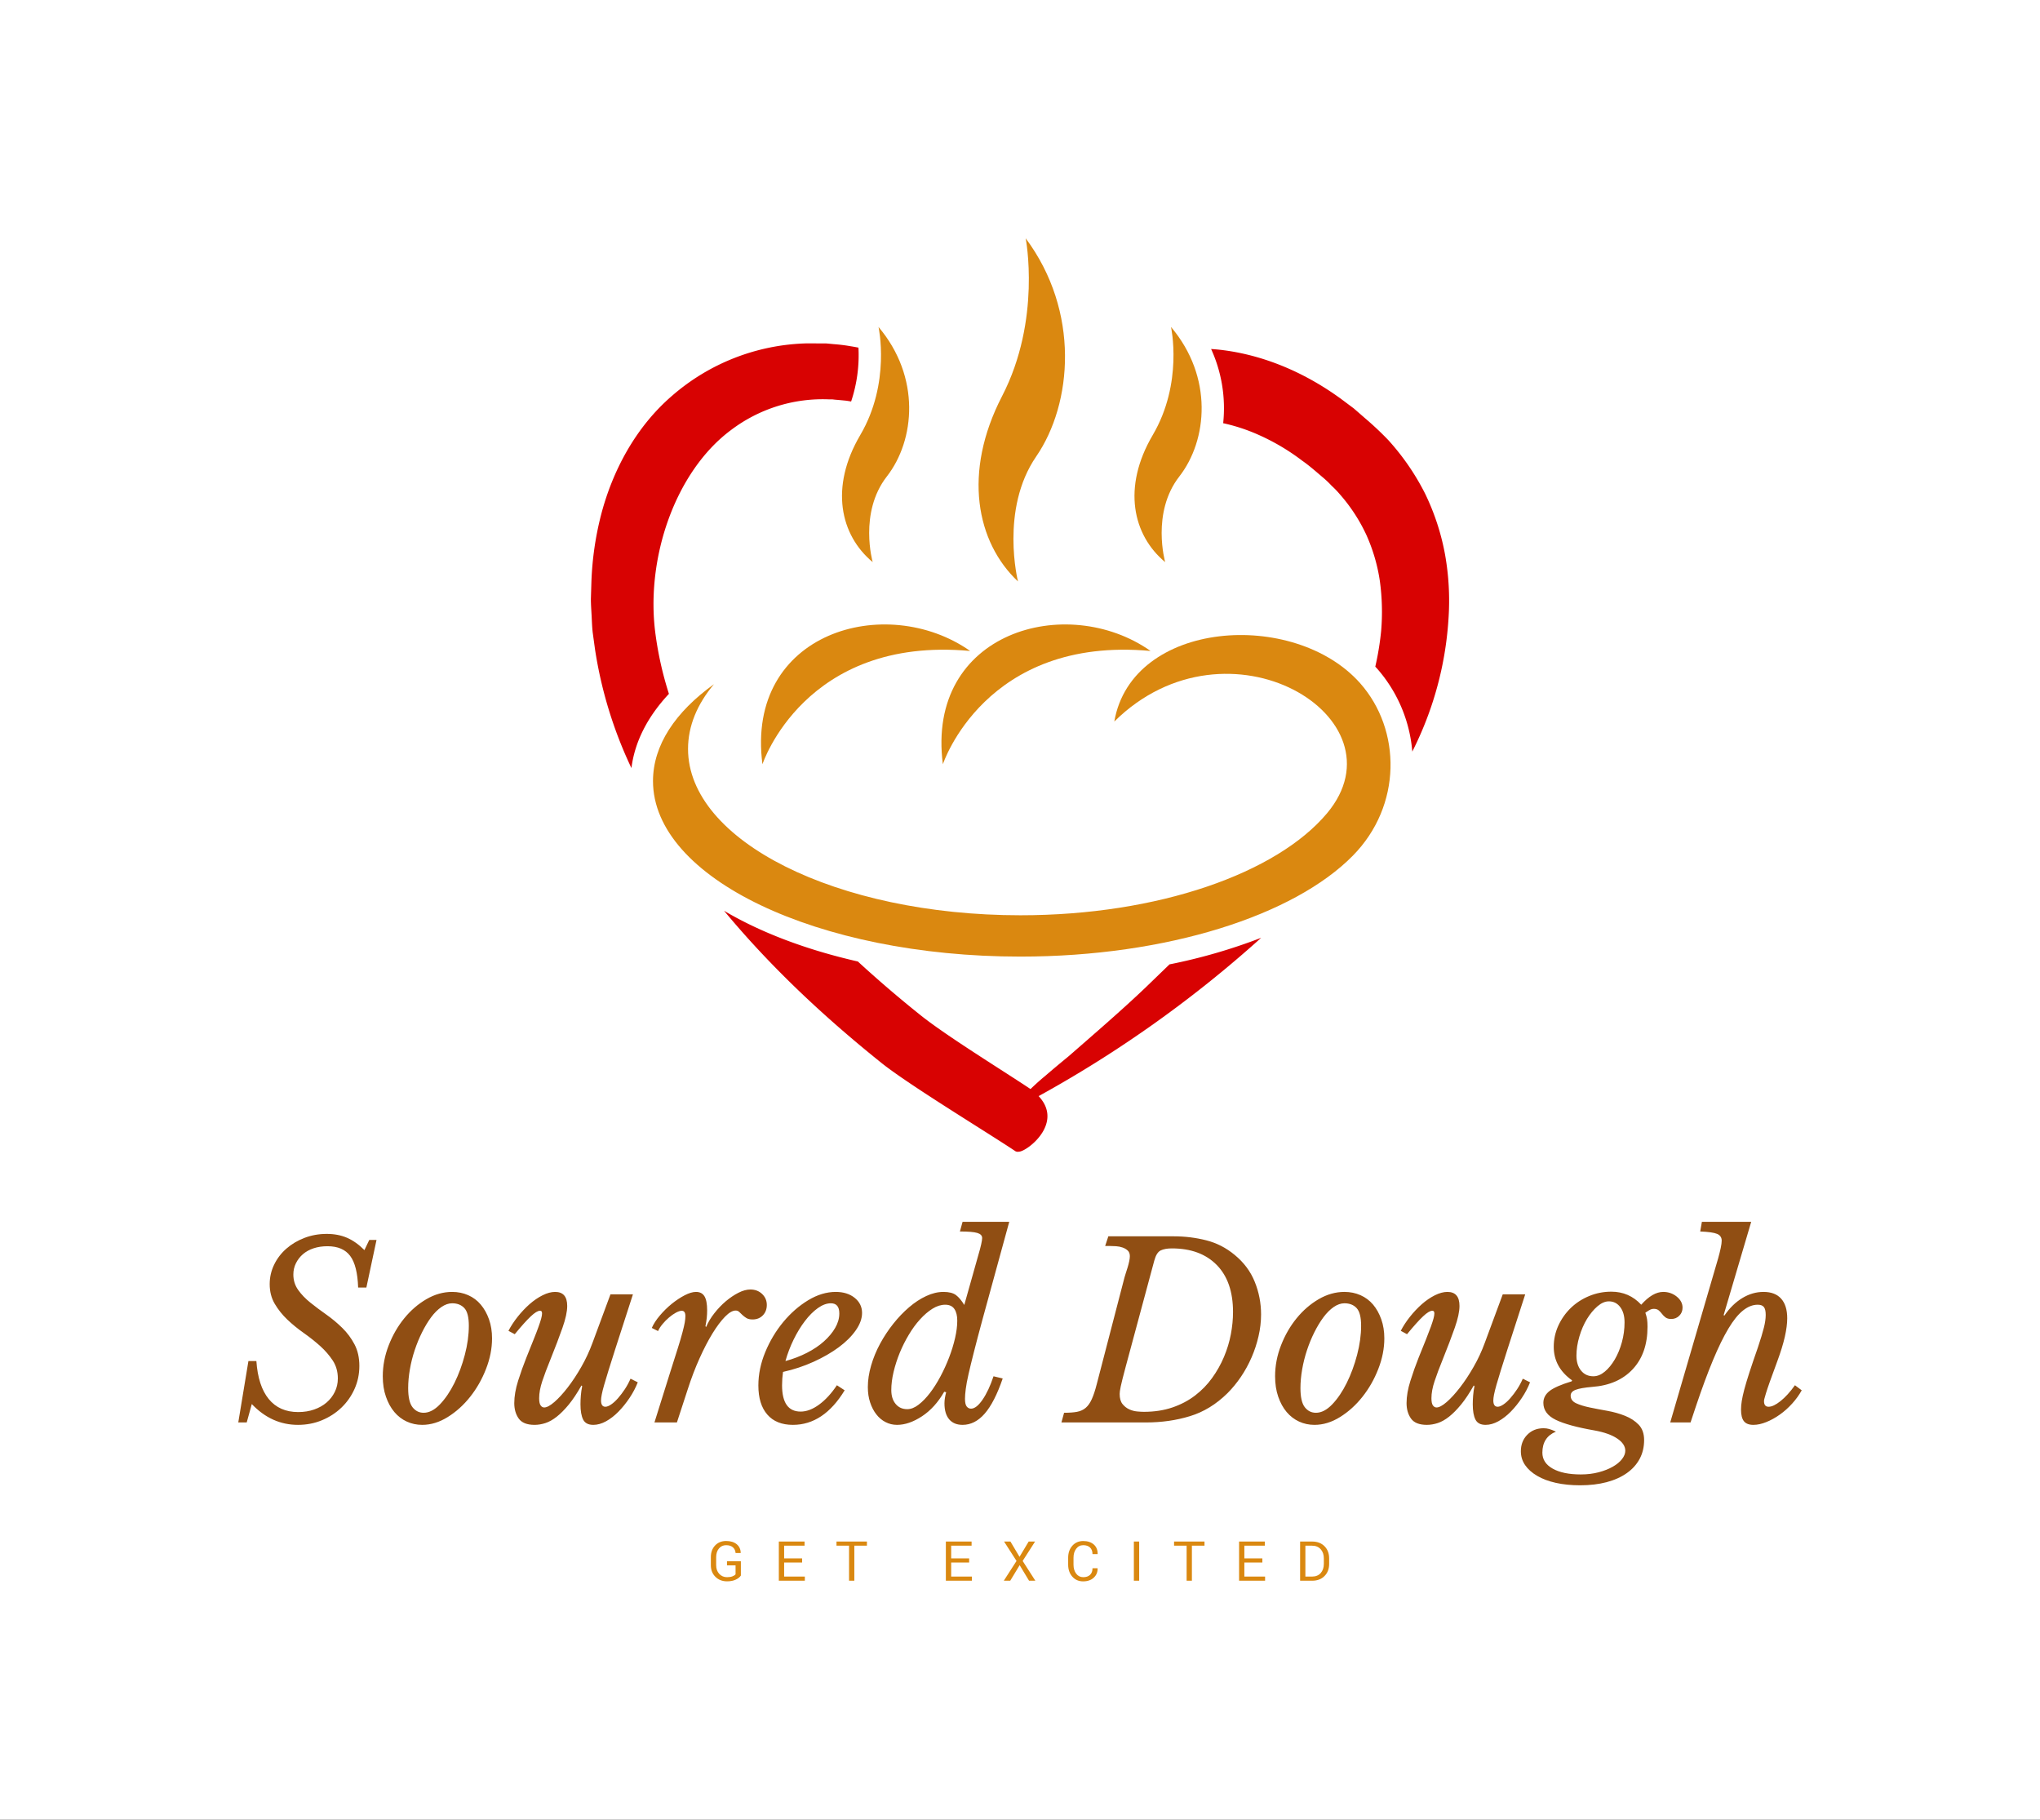
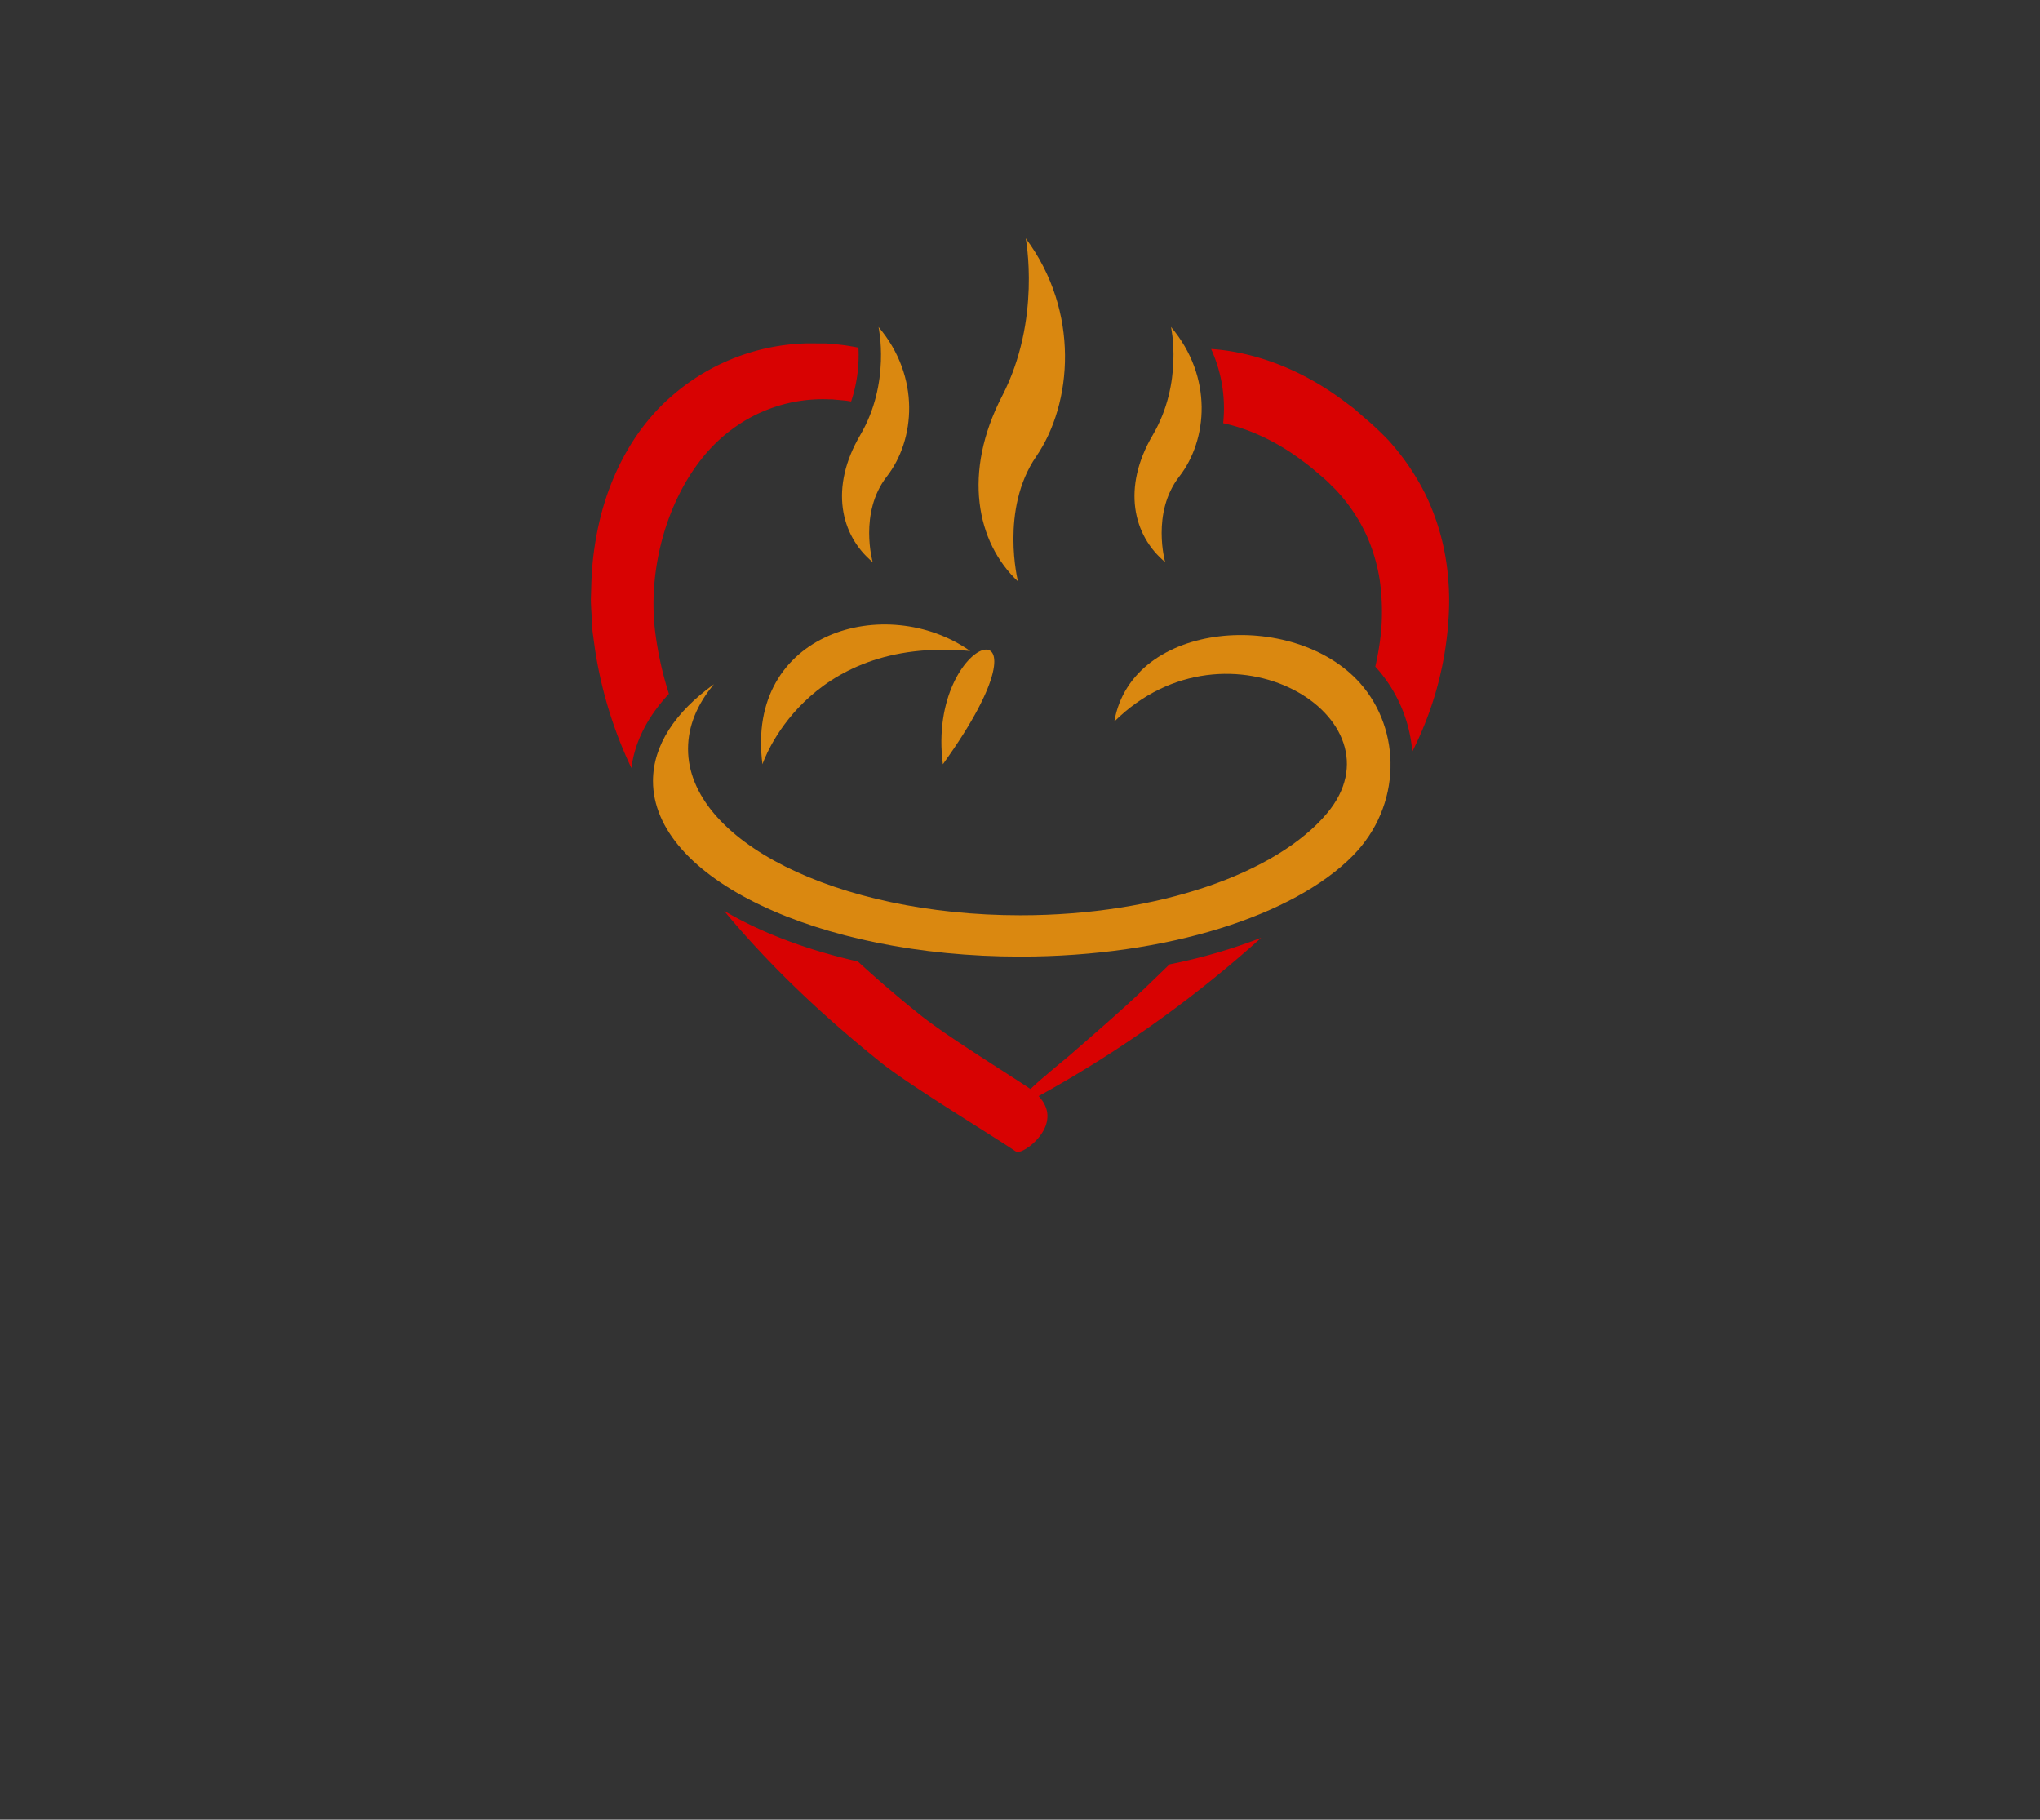
<svg xmlns="http://www.w3.org/2000/svg" version="1.1" width="599.3" height="534.485">
  <rect width="100%" height="100%" fill="#333333" stroke="none" />
  <svg viewBox="-12.15 3.25 599.3 534.485">
-     <rect height="100%" width="100%" x="-12.15" y="3.25" fill="#ffffff" />
    <svg viewBox="44.5 20.45 269.429 286.719" height="268.308" width="252.128" y="73.25" x="161.436" preserveAspectRatio="xMinYMin" style="overflow: visible;">
      <path id="SvgjsPath1021" dataname="Layer 1" class="cls-1" d="M177.41,290.22a2.6,2.6,0,0,0-.8-.38C176,289.65,176.48,290.05,177.41,290.22Z" style="fill: #d80202; fill-opacity: 1;" />
      <path id="SvgjsPath1020" dataname="Layer 1" class="cls-1" d="M226.15,248.34l-7.47,7.22c-7.05,6.75-16.41,14.83-24.21,21.63-2.77,2.28-5.15,4.26-7.15,6A76.39,76.39,0,0,0,181,289a3.84,3.84,0,0,1-3.6,1.21c2.86,2.07-8,7.83-3.9,5.73,2.31-1.17,7-3.79,9.28-5A374.12,374.12,0,0,0,254.93,240,174.86,174.86,0,0,1,226.15,248.34Z" style="fill: #d80202; fill-opacity: 1;" />
      <path id="SvgjsPath1019" dataname="Layer 1" class="cls-1" d="M312.67,119.81a74.44,74.44,0,0,0-6.3-19.26A75.79,75.79,0,0,0,294.85,83.8,97.32,97.32,0,0,0,287.63,77L284,73.84l-3.91-2.92C269.63,63.26,257,57.4,243.21,55.58c-1.33-.18-2.66-.3-4-.39A44.81,44.81,0,0,1,243,78.48a57.06,57.06,0,0,1,11.23,3.71,68.28,68.28,0,0,1,13.62,8.09c2.2,1.53,4.24,3.35,6.34,5.13a30.86,30.86,0,0,1,2.85,2.7,30.19,30.19,0,0,1,2.66,2.77,53.07,53.07,0,0,1,8.23,12.63,54.6,54.6,0,0,1,4.26,14.55,71.1,71.1,0,0,1,.4,15.6,88.18,88.18,0,0,1-1.84,11.23l.45.48a45,45,0,0,1,11.17,26.19c.8-1.61,1.57-3.21,2.27-4.79a106.69,106.69,0,0,0,9.11-37.15A82.6,82.6,0,0,0,312.67,119.81Z" style="fill: #d80202; fill-opacity: 1;" />
      <path id="SvgjsPath1018" dataname="Layer 8" class="cls-1" d="M182.31,287.34c-8.65-5.77-26.19-16.54-34.35-23.07q-10.11-8.08-19.65-16.83c-16.31-3.71-30.6-9.16-42-15.92,14.76,17.8,31.62,33.5,49.46,47.8,8.61,6.87,32.49,21.34,41.73,27.48a1.55,1.55,0,0,0,1.35.33C181.42,307.22,195.41,296.6,182.31,287.34Z" style="fill: #d80202; fill-opacity: 1;" />
      <path id="SvgjsPath1017" dataname="Layer 8" class="cls-1" d="M69,163.43a108.35,108.35,0,0,1-4.28-19.21c-3-23.34,6.19-50.57,23.85-63.65A47.66,47.66,0,0,1,119.33,71h1l.87.1,1,.08,2,.19c.67.06,1.33.18,2,.3a45.91,45.91,0,0,0,2.3-16.91c-.78-.15-1.56-.3-2.35-.42a53,53,0,0,0-5.36-.67l-1.35-.13-1-.09c-.47,0-.94,0-1.41,0-1.88,0-3.75-.07-5.62,0A67,67,0,0,0,70,69.86c-11.54,9.92-18.76,23.7-22.34,37.53a98.42,98.42,0,0,0-3,21l-.16,5.27c0,1.74.14,3.51.23,5.26s.14,3.51.34,5.24l.71,5.18a133.69,133.69,0,0,0,11.45,37.39C58.26,178.53,62.25,170.64,69,163.43Z" style="fill: #d80202; fill-opacity: 1;" />
      <path id="SvgjsPath1016" dataname="Layer 9" class="cls-2" d="M283.72,214.21c-18.41,18.72-58.24,31.69-104.4,31.69C115.64,245.9,64,221.23,64,190.8c0-11.23,7-21.68,19.14-30.4C77.89,166.64,75,173.51,75,180.71c0,28.84,46.71,52.22,104.34,52.22,43.32,0,80.48-13.21,96.25-32,25.1-29.92-31.14-64.05-66.77-28.81,5.53-31.9,56.41-35.38,77.15-12.06C299,174.75,299.17,198.51,283.72,214.21Z" style="fill: #da8810; fill-rule: evenodd; fill-opacity: 1;" />
      <path id="SvgjsPath1015" dataname="Layer 9" class="cls-2" d="M98.36,185.53s13.21-40.36,65.21-35.56C137.21,131.48,92.94,144,98.36,185.53Z" style="fill: #da8810; fill-rule: evenodd; fill-opacity: 1;" />
-       <path id="SvgjsPath1014" dataname="Layer 9" class="cls-2" d="M155,185.53s13.21-40.36,65.21-35.56C193.89,131.48,149.61,144,155,185.53Z" style="fill: #da8810; fill-rule: evenodd; fill-opacity: 1;" />
+       <path id="SvgjsPath1014" dataname="Layer 9" class="cls-2" d="M155,185.53C193.89,131.48,149.61,144,155,185.53Z" style="fill: #da8810; fill-rule: evenodd; fill-opacity: 1;" />
      <path id="SvgjsPath1013" dataname="Layer 9" class="cls-2" d="M181,20.45S186,46,173.58,70s-8.06,45.85,5,58.15c0,0-5.71-22.6,5.71-39.21S198.1,43.38,181,20.45Z" style="fill: #da8810; fill-rule: evenodd; fill-opacity: 1;" />
      <path id="SvgjsPath1012" dataname="Layer 9" class="cls-2" d="M226.62,48.27s3.91,17.54-5.74,33.94-6.26,31.44,3.91,39.87c0,0-4.43-15.49,4.44-26.88S239.92,64,226.62,48.27Z" style="fill: #da8810; fill-rule: evenodd; fill-opacity: 1;" />
      <path id="SvgjsPath1011" dataname="Layer 9" class="cls-2" d="M134.8,48.27s3.91,17.54-5.74,33.94-6.26,31.44,3.91,39.87c0,0-4.43-15.49,4.44-26.88S148.1,64,134.8,48.27Z" style="fill: #da8810; fill-rule: evenodd; fill-opacity: 1;" />
    </svg>
    <svg y="455.875" viewBox="0.95 5.23 181.64 11.86" x="196.68" height="11.86" width="181.64" style="overflow: visible;">
      <g fill="#da8810" fill-opacity="1" style="">
-         <path d="M5.69 11.17L9.77 11.17L9.77 15.38Q9.31 16.09 8.26 16.58Q7.22 17.08 5.71 17.08L5.71 17.08Q3.63 17.08 2.29 15.75Q0.95 14.43 0.95 12.34L0.95 12.34L0.95 9.97Q0.95 7.86 2.20 6.54Q3.45 5.23 5.43 5.23Q7.41 5.23 8.56 6.19Q9.70 7.15 9.72 8.72L9.72 8.72L9.70 8.76L8.22 8.76Q8.14 7.72 7.43 7.09Q6.72 6.46 5.43 6.46Q4.13 6.46 3.32 7.44Q2.51 8.42 2.51 9.96L2.51 9.96L2.51 12.35Q2.51 13.89 3.41 14.88Q4.31 15.86 5.71 15.86L5.71 15.86Q6.64 15.86 7.28 15.62Q7.92 15.38 8.21 15.01L8.21 15.01L8.21 12.39L5.69 12.39L5.69 11.17ZM22.48 10.34L27.76 10.34L27.76 11.56L22.48 11.56L22.48 15.68L28.56 15.68L28.56 16.90L20.92 16.90L20.92 5.39L28.48 5.39L28.48 6.61L22.48 6.61L22.48 10.34ZM37.86 5.39L46.80 5.39L46.80 6.61L43.10 6.61L43.10 16.90L41.55 16.90L41.55 6.61L37.86 6.61L37.86 5.39ZM71.55 10.34L76.83 10.34L76.83 11.56L71.55 11.56L71.55 15.68L77.63 15.68L77.63 16.90L69.99 16.90L69.99 5.39L77.55 5.39L77.55 6.61L71.55 6.61L71.55 10.34ZM87.09 5.39L88.96 5.39L91.63 9.88L94.32 5.39L96.20 5.39L92.55 11.09L96.28 16.90L94.43 16.90L91.67 12.33L88.90 16.90L87.01 16.90L90.75 11.09L87.09 5.39ZM113.07 13.24L113.07 13.24L114.55 13.24L114.57 13.28Q114.60 14.93 113.43 16.01Q112.25 17.09 110.31 17.09Q108.38 17.09 107.15 15.71Q105.92 14.33 105.92 12.19L105.92 12.19L105.92 10.14Q105.92 8.00 107.15 6.62Q108.38 5.24 110.34 5.24Q112.30 5.24 113.46 6.27Q114.61 7.30 114.58 9.04L114.58 9.04L114.56 9.08L113.07 9.08Q113.07 7.85 112.35 7.15Q111.63 6.46 110.35 6.46Q109.06 6.46 108.28 7.50Q107.49 8.53 107.49 10.13L107.49 10.13L107.49 12.19Q107.49 13.80 108.28 14.83Q109.06 15.86 110.35 15.86Q111.64 15.86 112.35 15.17Q113.07 14.48 113.07 13.24ZM125.22 5.39L126.78 5.39L126.78 16.90L125.22 16.90L125.22 5.39ZM137.03 5.39L145.97 5.39L145.97 6.61L142.27 6.61L142.27 16.90L140.72 16.90L140.72 6.61L137.03 6.61L137.03 5.39ZM157.68 10.34L162.97 10.34L162.97 11.56L157.68 11.56L157.68 15.68L163.77 15.68L163.77 16.90L156.13 16.90L156.13 5.39L163.69 5.39L163.69 6.61L157.68 6.61L157.68 10.34ZM177.59 6.61L177.59 6.61L175.61 6.61L175.61 15.68L177.59 15.68Q179.18 15.68 180.11 14.65Q181.03 13.61 181.03 11.94L181.03 11.94L181.03 10.34Q181.03 8.67 180.10 7.64Q179.17 6.61 177.59 6.61ZM177.59 16.90L177.59 16.90L174.06 16.90L174.06 5.39L177.59 5.39Q179.86 5.39 181.22 6.76Q182.59 8.14 182.59 10.36L182.59 10.36L182.59 11.94Q182.59 14.16 181.22 15.53Q179.86 16.90 177.59 16.90Z" transform="translate(0, 0)" />
-       </g>
+         </g>
    </svg>
    <svg y="362.125" viewBox="1.14 9.94 459.3 77.39" x="57.85" height="77.39" width="459.3" style="overflow: visible;">
      <g fill="#904e13" fill-opacity="1" style="">
-         <path d="M38.20 18.25L39.62 15.27L41.75 15.27L38.77 29.25L36.35 29.25Q36.14 22.79 34.01 19.95Q31.88 17.11 27.34 17.11L27.34 17.11Q25.13 17.11 23.29 17.71Q21.44 18.32 20.13 19.45Q18.82 20.59 18.07 22.12Q17.32 23.64 17.32 25.42L17.32 25.42Q17.32 27.97 18.74 29.96Q20.16 31.95 22.33 33.69Q24.50 35.43 27.02 37.20Q29.54 38.98 31.70 41.11Q33.87 43.24 35.29 45.94Q36.71 48.64 36.71 52.26L36.71 52.26Q36.71 55.88 35.29 59.04Q33.87 62.20 31.42 64.54Q28.97 66.88 25.70 68.23Q22.44 69.58 18.67 69.58L18.67 69.58Q10.93 69.58 5.11 63.47L5.11 63.47L3.62 68.87L1.14 68.87L4.12 50.84L6.46 50.84Q6.96 58.15 10.08 61.98Q13.21 65.82 18.74 65.82L18.74 65.82Q21.30 65.82 23.43 65.07Q25.56 64.33 27.09 63.01Q28.61 61.70 29.50 59.89Q30.39 58.08 30.39 55.95L30.39 55.95Q30.39 52.97 28.90 50.69Q27.41 48.42 25.21 46.43Q23.00 44.45 20.38 42.60Q17.75 40.75 15.55 38.66Q13.35 36.56 11.86 34.04Q10.37 31.52 10.37 28.26L10.37 28.26Q10.37 25.20 11.68 22.51Q12.99 19.81 15.27 17.82Q17.54 15.83 20.59 14.66Q23.64 13.49 27.12 13.49L27.12 13.49Q30.46 13.49 33.09 14.63Q35.71 15.76 38.20 18.25L38.20 18.25ZM55.17 69.58L55.17 69.58Q52.75 69.58 50.66 68.62Q48.56 67.66 47.00 65.82Q45.44 63.97 44.52 61.31Q43.59 58.65 43.59 55.31L43.59 55.31Q43.59 50.69 45.33 46.22Q47.07 41.75 49.91 38.27Q52.75 34.79 56.41 32.66Q60.07 30.53 63.97 30.53L63.97 30.53Q66.53 30.53 68.69 31.49Q70.86 32.45 72.38 34.26Q73.91 36.07 74.80 38.59Q75.69 41.11 75.69 44.16L75.69 44.16Q75.69 48.64 73.91 53.18Q72.14 57.72 69.26 61.34Q66.39 64.97 62.69 67.27Q59.00 69.58 55.17 69.58ZM55.59 66.03L55.59 66.03Q58.01 66.03 60.39 63.55Q62.76 61.06 64.65 57.26Q66.53 53.46 67.70 48.99Q68.87 44.52 68.87 40.47L68.87 40.47Q68.87 36.71 67.56 35.29Q66.24 33.87 63.97 33.87L63.97 33.87Q62.41 33.87 60.81 34.97Q59.21 36.07 57.79 37.98Q56.37 39.90 55.13 42.39Q53.89 44.87 52.97 47.64Q52.04 50.41 51.55 53.29Q51.05 56.16 51.05 58.79L51.05 58.79Q51.05 62.76 52.33 64.40Q53.61 66.03 55.59 66.03ZM91.02 64.47L91.02 64.47Q92.16 64.47 94.00 62.87Q95.85 61.27 97.91 58.61Q99.97 55.95 101.92 52.54Q103.87 49.13 105.22 45.44L105.22 45.44L110.48 31.24L117.08 31.24L111.83 47.50Q110.69 51.05 109.91 53.57Q109.13 56.09 108.63 57.83Q108.13 59.57 107.92 60.67Q107.71 61.77 107.71 62.41L107.71 62.41Q107.71 64.26 108.99 64.26L108.99 64.26Q109.70 64.26 110.69 63.58Q111.68 62.91 112.71 61.73Q113.74 60.56 114.70 59.11Q115.66 57.65 116.37 56.02L116.37 56.02L118.50 57.08Q117.58 59.43 116.09 61.66Q114.59 63.90 112.85 65.68Q111.12 67.45 109.20 68.52Q107.28 69.58 105.44 69.58L105.44 69.58Q103.23 69.58 102.45 68.02Q101.67 66.46 101.67 63.55L101.67 63.55Q101.67 62.34 101.78 60.95Q101.89 59.57 102.17 58.22L102.17 58.22L101.96 58.01Q100.04 61.42 98.23 63.62Q96.42 65.82 94.71 67.17Q93.01 68.52 91.38 69.05Q89.74 69.58 88.18 69.58L88.18 69.58Q84.85 69.58 83.53 67.73Q82.22 65.89 82.22 63.19L82.22 63.19Q82.22 60.21 83.35 56.62Q84.49 53.04 85.77 49.84L85.77 49.84Q87.05 46.65 87.93 44.45Q88.82 42.25 89.35 40.75Q89.89 39.26 90.13 38.34Q90.38 37.42 90.38 36.85L90.38 36.85Q90.38 36.56 90.28 36.32Q90.17 36.07 89.74 36.07L89.74 36.07Q88.82 36.07 87.08 37.70Q85.34 39.33 82.36 42.95L82.36 42.95L80.51 41.96Q81.58 39.90 83.21 37.84Q84.85 35.78 86.69 34.15Q88.54 32.52 90.53 31.52Q92.51 30.53 94.22 30.53L94.22 30.53Q97.77 30.53 97.77 34.65L97.77 34.65Q97.77 37.13 96.38 41.07Q95.00 45.01 92.80 50.48L92.80 50.48Q91.38 53.96 90.45 56.73Q89.53 59.50 89.53 61.77L89.53 61.77Q89.53 63.26 89.96 63.86Q90.38 64.47 91.02 64.47ZM124.46 42.03L122.62 41.11Q123.40 39.33 125.00 37.45Q126.59 35.57 128.47 34.04Q130.36 32.52 132.27 31.52Q134.19 30.53 135.61 30.53L135.61 30.53Q137.31 30.53 138.09 31.81Q138.88 33.09 138.88 35.93L138.88 35.93Q138.88 37.06 138.77 38.13Q138.66 39.19 138.38 40.61L138.38 40.61L138.59 40.83Q139.44 38.77 141.01 36.78Q142.57 34.79 144.38 33.26Q146.19 31.74 148.07 30.78Q149.95 29.82 151.59 29.82L151.59 29.82Q153.64 29.82 155.03 31.13Q156.41 32.45 156.41 34.36L156.41 34.36Q156.41 36.21 155.24 37.42Q154.07 38.62 152.22 38.62L152.22 38.62Q151.09 38.62 150.41 38.20Q149.74 37.77 149.24 37.31Q148.75 36.85 148.32 36.42Q147.89 36.00 147.25 36.00L147.25 36.00Q145.91 36.00 144.13 37.81Q142.36 39.62 140.44 42.74Q138.52 45.87 136.64 50.06Q134.76 54.24 133.20 59.07L133.20 59.07L130.00 68.87L123.40 68.87L128.01 54.17Q129.36 49.91 130.25 47.11Q131.14 44.30 131.63 42.42Q132.13 40.54 132.31 39.48Q132.49 38.41 132.49 37.63L132.49 37.63Q132.49 36.07 131.42 36.07L131.42 36.07Q130.71 36.07 129.68 36.64Q128.65 37.20 127.66 38.06Q126.66 38.91 125.78 39.97Q124.89 41.04 124.46 42.03L124.46 42.03ZM177.00 57.94L179.28 59.43Q173.10 69.58 164.08 69.58L164.08 69.58Q159.18 69.58 156.56 66.56Q153.93 63.55 153.93 58.01L153.93 58.01Q153.93 53.11 155.95 48.21Q157.98 43.31 161.24 39.37Q164.51 35.43 168.55 32.98Q172.60 30.53 176.65 30.53L176.65 30.53Q180.06 30.53 182.22 32.27Q184.39 34.01 184.39 36.71L184.39 36.71Q184.39 39.19 182.54 41.82Q180.70 44.45 177.54 46.79Q174.38 49.13 170.15 51.05Q165.93 52.97 161.17 54.03L161.17 54.03Q161.03 55.03 160.96 55.98Q160.89 56.94 160.89 57.94L160.89 57.94Q160.89 65.68 166.35 65.68L166.35 65.68Q168.98 65.68 171.78 63.62Q174.59 61.56 177.00 57.94L177.00 57.94ZM175.23 33.87L175.23 33.87Q173.38 33.87 171.39 35.29Q169.41 36.71 167.60 39.09Q165.79 41.46 164.29 44.52Q162.80 47.57 161.88 50.84L161.88 50.84Q165.29 49.91 168.20 48.42Q171.11 46.93 173.20 45.05Q175.30 43.17 176.51 41.07Q177.71 38.98 177.71 36.85L177.71 36.85Q177.71 33.87 175.23 33.87ZM214.42 34.36L218.54 19.74Q219.11 17.82 219.39 16.54Q219.67 15.27 219.67 14.70L219.67 14.70Q219.67 13.63 218.25 13.21Q216.83 12.78 213.14 12.78L213.14 12.78L213.92 9.94L227.63 9.94L219.75 38.70Q218.25 44.23 217.26 48.14Q216.27 52.04 215.66 54.71Q215.06 57.37 214.85 59.07Q214.63 60.78 214.63 61.91L214.63 61.91Q214.63 63.55 215.13 64.18Q215.63 64.82 216.41 64.82L216.41 64.82Q217.97 64.82 219.78 62.20Q221.59 59.57 223.01 55.31L223.01 55.31L225.71 55.95Q223.30 62.98 220.42 66.28Q217.54 69.58 213.92 69.58L213.92 69.58Q211.37 69.58 209.98 67.95Q208.60 66.31 208.60 63.26L208.60 63.26Q208.60 62.48 208.74 61.63Q208.88 60.78 209.10 60.00L209.10 60.00L208.53 59.85Q205.83 64.54 202.00 67.06Q198.16 69.58 194.68 69.58L194.68 69.58Q192.84 69.58 191.27 68.76Q189.71 67.95 188.58 66.49Q187.44 65.04 186.77 63.01Q186.09 60.99 186.09 58.50L186.09 58.50Q186.09 55.45 187.05 52.15Q188.01 48.85 189.68 45.76Q191.35 42.67 193.55 39.90Q195.75 37.13 198.20 35.04Q200.65 32.94 203.24 31.74Q205.83 30.53 208.31 30.53L208.31 30.53Q210.73 30.53 211.97 31.45Q213.21 32.38 214.42 34.36L214.42 34.36ZM208.81 34.29L208.81 34.29Q206.97 34.29 205.08 35.46Q203.20 36.64 201.43 38.59Q199.65 40.54 198.13 43.10Q196.60 45.65 195.46 48.42Q194.33 51.19 193.65 54.03Q192.98 56.87 192.98 59.36L192.98 59.36Q192.98 61.91 194.26 63.44Q195.53 64.97 197.66 64.97L197.66 64.97Q199.30 64.97 201.00 63.65Q202.71 62.34 204.34 60.21Q205.97 58.08 207.43 55.34Q208.88 52.61 209.98 49.74Q211.08 46.86 211.72 44.06Q212.36 41.25 212.36 38.98L212.36 38.98Q212.36 36.78 211.51 35.54Q210.66 34.29 208.81 34.29ZM255.81 17.04L256.74 14.20L275.98 14.20Q280.88 14.20 285.49 15.37Q290.11 16.54 293.87 19.67L293.87 19.67Q297.92 23.00 299.76 27.58Q301.61 32.16 301.61 37.13L301.61 37.13Q301.61 40.33 300.86 43.56Q300.12 46.79 298.80 49.81Q297.49 52.82 295.68 55.49Q293.87 58.15 291.74 60.28L291.74 60.28Q286.77 65.18 280.73 67.02Q274.70 68.87 267.81 68.87L267.81 68.87L242.96 68.87L243.74 66.03Q246.02 66.03 247.54 65.75Q249.07 65.46 250.10 64.57Q251.13 63.69 251.87 62.05Q252.62 60.42 253.33 57.65L253.33 57.65L261.49 26.27Q261.64 25.77 261.88 24.99Q262.13 24.21 262.42 23.29Q262.70 22.37 262.88 21.51Q263.06 20.66 263.06 20.02L263.06 20.02Q263.06 18.96 262.45 18.39Q261.85 17.82 260.96 17.50Q260.07 17.18 259.04 17.11Q258.01 17.04 257.16 17.04L257.16 17.04L255.81 17.04ZM270.23 21.37L261.85 52.47Q261.28 54.60 260.93 55.98Q260.57 57.37 260.39 58.26Q260.22 59.14 260.14 59.64Q260.07 60.14 260.07 60.49L260.07 60.49Q260.07 62.41 260.89 63.44Q261.71 64.47 262.84 65.00Q263.98 65.53 265.19 65.64Q266.39 65.75 267.17 65.75L267.17 65.75Q271.79 65.75 275.55 64.47Q279.31 63.19 282.23 60.95Q285.14 58.72 287.23 55.81Q289.33 52.90 290.71 49.63Q292.09 46.36 292.73 42.99Q293.37 39.62 293.37 36.42L293.37 36.42Q293.37 27.48 288.58 22.61Q283.79 17.75 275.41 17.75L275.41 17.75Q273.35 17.75 272.11 18.35Q270.87 18.96 270.23 21.37L270.23 21.37ZM317.30 69.58L317.30 69.58Q314.89 69.58 312.79 68.62Q310.70 67.66 309.13 65.82Q307.57 63.97 306.65 61.31Q305.73 58.65 305.73 55.31L305.73 55.31Q305.73 50.69 307.47 46.22Q309.21 41.75 312.05 38.27Q314.89 34.79 318.54 32.66Q322.20 30.53 326.10 30.53L326.10 30.53Q328.66 30.53 330.82 31.49Q332.99 32.45 334.52 34.26Q336.04 36.07 336.93 38.59Q337.82 41.11 337.82 44.16L337.82 44.16Q337.82 48.64 336.04 53.18Q334.27 57.72 331.39 61.34Q328.52 64.97 324.83 67.27Q321.13 69.58 317.30 69.58ZM317.73 66.03L317.73 66.03Q320.14 66.03 322.52 63.55Q324.90 61.06 326.78 57.26Q328.66 53.46 329.83 48.99Q331.00 44.52 331.00 40.47L331.00 40.47Q331.00 36.71 329.69 35.29Q328.38 33.87 326.10 33.87L326.10 33.87Q324.54 33.87 322.94 34.97Q321.35 36.07 319.93 37.98Q318.51 39.90 317.26 42.39Q316.02 44.87 315.10 47.64Q314.18 50.41 313.68 53.29Q313.18 56.16 313.18 58.79L313.18 58.79Q313.18 62.76 314.46 64.40Q315.74 66.03 317.73 66.03ZM353.15 64.47L353.15 64.47Q354.29 64.47 356.14 62.87Q357.98 61.27 360.04 58.61Q362.10 55.95 364.05 52.54Q366.01 49.13 367.35 45.44L367.35 45.44L372.61 31.24L379.21 31.24L373.96 47.50Q372.82 51.05 372.04 53.57Q371.26 56.09 370.76 57.83Q370.27 59.57 370.05 60.67Q369.84 61.77 369.84 62.41L369.84 62.41Q369.84 64.26 371.12 64.26L371.12 64.26Q371.83 64.26 372.82 63.58Q373.82 62.91 374.84 61.73Q375.87 60.56 376.83 59.11Q377.79 57.65 378.50 56.02L378.50 56.02L380.63 57.08Q379.71 59.43 378.22 61.66Q376.73 63.90 374.99 65.68Q373.25 67.45 371.33 68.52Q369.41 69.58 367.57 69.58L367.57 69.58Q365.37 69.58 364.59 68.02Q363.80 66.46 363.80 63.55L363.80 63.55Q363.80 62.34 363.91 60.95Q364.02 59.57 364.30 58.22L364.30 58.22L364.09 58.01Q362.17 61.42 360.36 63.62Q358.55 65.82 356.85 67.17Q355.14 68.52 353.51 69.05Q351.88 69.58 350.31 69.58L350.31 69.58Q346.98 69.58 345.66 67.73Q344.35 65.89 344.35 63.19L344.35 63.19Q344.35 60.21 345.49 56.62Q346.62 53.04 347.90 49.84L347.90 49.84Q349.18 46.65 350.07 44.45Q350.95 42.25 351.49 40.75Q352.02 39.26 352.27 38.34Q352.52 37.42 352.52 36.85L352.52 36.85Q352.52 36.56 352.41 36.32Q352.30 36.07 351.88 36.07L351.88 36.07Q350.95 36.07 349.21 37.70Q347.47 39.33 344.49 42.95L344.49 42.95L342.65 41.96Q343.71 39.90 345.34 37.84Q346.98 35.78 348.82 34.15Q350.67 32.52 352.66 31.52Q354.65 30.53 356.35 30.53L356.35 30.53Q359.90 30.53 359.90 34.65L359.90 34.65Q359.90 37.13 358.51 41.07Q357.13 45.01 354.93 50.48L354.93 50.48Q353.51 53.96 352.59 56.73Q351.66 59.50 351.66 61.77L351.66 61.77Q351.66 63.26 352.09 63.86Q352.52 64.47 353.15 64.47ZM414.14 74.05L414.14 74.05Q414.14 77.11 412.83 79.56Q411.52 82.01 409.07 83.74Q406.62 85.48 403.14 86.41Q399.66 87.33 395.33 87.33L395.33 87.33Q391.42 87.33 388.23 86.62Q385.03 85.91 382.73 84.56Q380.42 83.21 379.18 81.40Q377.93 79.59 377.93 77.32L377.93 77.32Q377.93 74.41 379.81 72.49Q381.70 70.57 384.61 70.57L384.61 70.57Q385.46 70.57 386.24 70.79Q387.02 71 388.23 71.57L388.23 71.57Q384.25 73.20 384.25 77.75L384.25 77.75Q384.25 80.73 387.27 82.43Q390.29 84.14 395.54 84.14L395.54 84.14Q398.38 84.14 400.80 83.50Q403.21 82.86 404.95 81.86Q406.69 80.87 407.65 79.63Q408.61 78.38 408.61 77.18L408.61 77.18Q408.61 75.19 406.23 73.59Q403.85 71.99 399.52 71.21L399.52 71.21Q391.78 69.86 388.16 68.09Q384.54 66.31 384.54 63.12L384.54 63.12Q384.54 61.06 386.35 59.64Q388.16 58.22 392.84 56.80L392.84 56.80L392.99 56.52Q387.59 52.68 387.59 46.65L387.59 46.65Q387.59 43.38 388.94 40.43Q390.29 37.49 392.59 35.25Q394.90 33.02 397.99 31.74Q401.08 30.46 404.49 30.46L404.49 30.46Q409.74 30.46 413.29 34.29L413.29 34.29Q416.63 30.53 419.75 30.53L419.75 30.53Q422.02 30.53 423.73 31.91Q425.43 33.30 425.43 35.15L425.43 35.15Q425.43 36.56 424.47 37.52Q423.52 38.48 422.10 38.48L422.10 38.48Q421.03 38.48 420.43 38.02Q419.82 37.56 419.40 36.99Q418.97 36.42 418.44 35.96Q417.91 35.50 416.98 35.50L416.98 35.50Q416.49 35.50 416.06 35.68Q415.63 35.86 414.50 36.64L414.50 36.64Q414.85 37.63 415.00 38.52Q415.14 39.41 415.14 40.75L415.14 40.75Q415.14 48.56 410.81 53.21Q406.48 57.87 398.88 58.43L398.88 58.43Q395.47 58.72 394.01 59.29Q392.56 59.85 392.56 60.99L392.56 60.99Q392.56 62.48 394.16 63.23Q395.75 63.97 398.17 64.47Q400.58 64.97 403.35 65.46Q406.12 65.96 408.53 66.92Q410.95 67.88 412.55 69.54Q414.14 71.21 414.14 74.05ZM399.23 55.31L399.23 55.31Q400.94 55.31 402.57 53.96Q404.20 52.61 405.52 50.37Q406.83 48.14 407.61 45.30Q408.39 42.46 408.39 39.48L408.39 39.48Q408.39 36.64 407.11 34.97Q405.84 33.30 403.78 33.30L403.78 33.30Q402.14 33.30 400.44 34.75Q398.74 36.21 397.35 38.48Q395.97 40.75 395.12 43.63Q394.26 46.51 394.26 49.27L394.26 49.27Q394.26 51.97 395.61 53.64Q396.96 55.31 399.23 55.31ZM447.58 46.79L447.58 46.79Q448.79 43.17 449.32 41.04Q449.86 38.91 449.86 37.28L449.86 37.28Q449.86 35.64 449.32 34.97Q448.79 34.29 447.51 34.29L447.51 34.29Q445.31 34.29 443.18 36.00Q441.05 37.70 438.89 41.32Q436.72 44.94 434.38 50.55Q432.04 56.16 429.41 63.97L429.41 63.97L427.78 68.87L421.81 68.87L435.87 20.73Q436.37 18.96 436.65 17.61Q436.93 16.26 436.93 15.48L436.93 15.48Q436.93 14.06 435.59 13.49Q434.24 12.92 430.62 12.78L430.62 12.78L431.11 9.94L445.60 9.94L437.50 37.35L437.72 37.49Q439.99 34.15 442.97 32.34Q445.95 30.53 449.22 30.53L449.22 30.53Q452.63 30.53 454.40 32.52Q456.18 34.51 456.18 38.27L456.18 38.27Q456.18 40.61 455.47 43.74Q454.76 46.86 453.26 50.91L453.26 50.91Q451.84 54.74 451.06 56.94Q450.28 59.14 449.93 60.31Q449.57 61.49 449.47 61.91Q449.36 62.34 449.36 62.62L449.36 62.62Q449.36 64.26 450.71 64.26L450.71 64.26Q452.13 64.26 454.22 62.59Q456.32 60.92 458.45 57.94L458.45 57.94L460.44 59.43Q459.30 61.49 457.63 63.33Q455.96 65.18 454.01 66.56Q452.06 67.95 450.03 68.76Q448.01 69.58 446.24 69.58L446.24 69.58Q444.32 69.58 443.47 68.52Q442.61 67.45 442.61 65.11L442.61 65.11Q442.61 63.90 442.83 62.55Q443.04 61.20 443.57 59.18Q444.11 57.16 445.06 54.21Q446.02 51.26 447.58 46.79Z" transform="translate(0, 0)" />
-       </g>
+         </g>
    </svg>
  </svg>
  <style>@media (prefers-color-scheme: light) { :root { filter: none; } }
@media (prefers-color-scheme: dark) { :root { filter: none; } }
</style>
</svg>